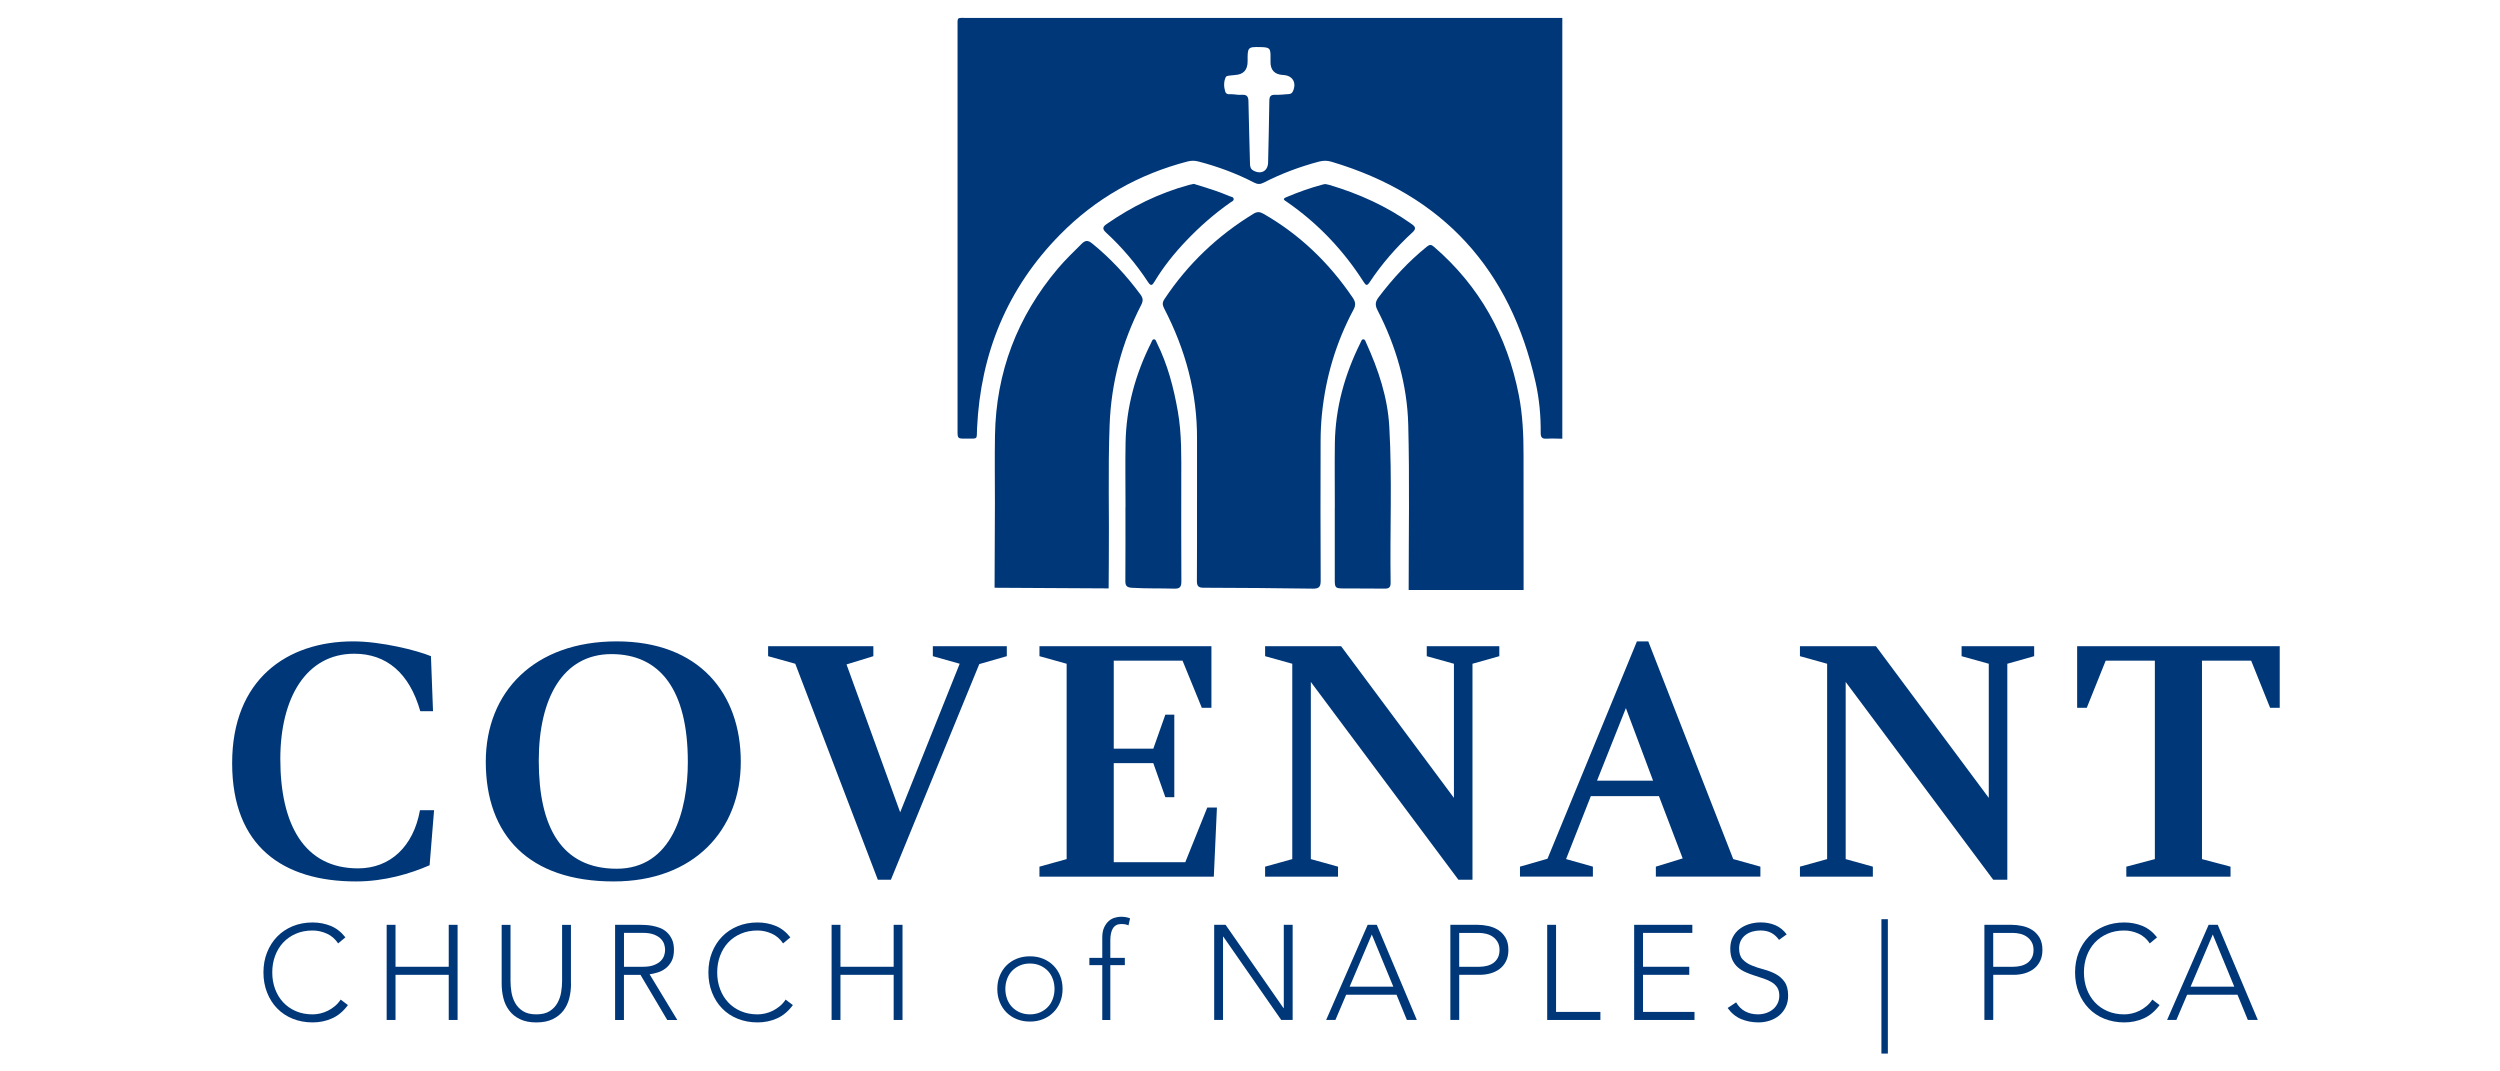
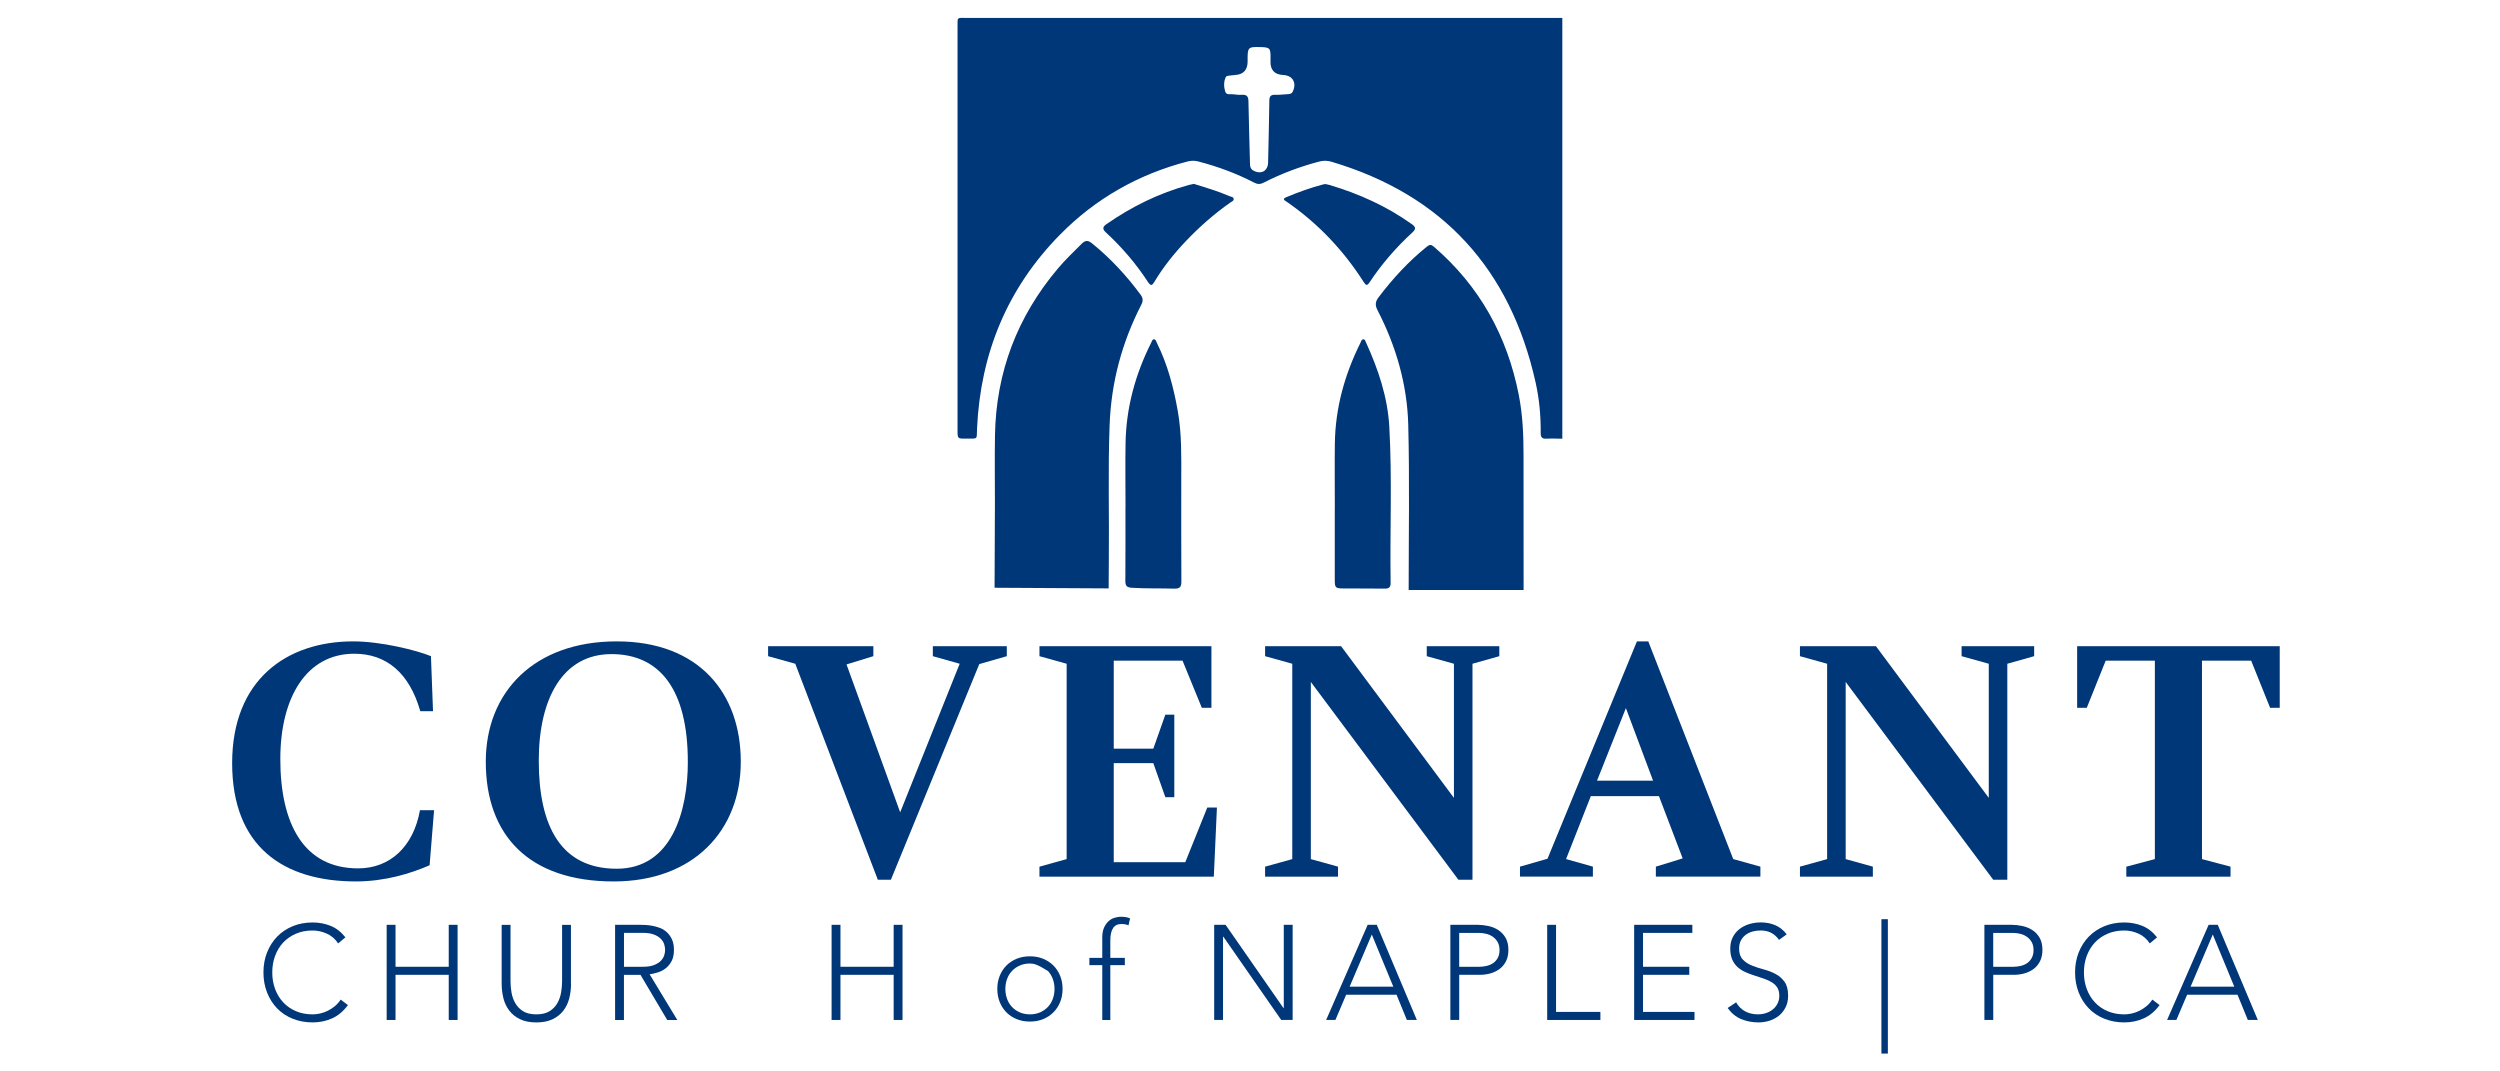
<svg xmlns="http://www.w3.org/2000/svg" width="140" height="60" viewBox="0 0 140 60" fill="none">
  <path d="M87.49 1V24.568C87.197 24.565 86.902 24.549 86.61 24.567C86.356 24.582 86.277 24.49 86.279 24.239C86.288 23.288 86.2 22.342 85.994 21.416C84.578 15.083 80.814 10.915 74.555 9.055C74.319 8.985 74.096 8.989 73.858 9.051C72.786 9.337 71.751 9.722 70.764 10.23C70.57 10.329 70.422 10.324 70.232 10.226C69.236 9.711 68.19 9.324 67.105 9.042C66.9 8.99 66.712 8.989 66.506 9.042C63.754 9.758 61.36 11.112 59.367 13.134C56.408 16.137 54.912 19.785 54.715 23.981C54.685 24.639 54.798 24.558 54.099 24.563C53.622 24.567 53.622 24.563 53.622 24.09C53.622 16.563 53.622 9.036 53.622 1.509C53.622 0.939 53.571 1.003 54.131 1.003C65.251 1.003 76.371 1.003 87.491 1.003L87.49 1ZM71.149 3.448C71.149 3.38 71.149 3.313 71.149 3.245C71.157 2.693 71.115 2.648 70.568 2.636C69.88 2.621 69.858 2.644 69.867 3.422C69.872 3.917 69.633 4.177 69.15 4.202C69.038 4.208 68.926 4.223 68.814 4.237C68.746 4.246 68.67 4.258 68.639 4.325C68.523 4.584 68.532 4.857 68.61 5.119C68.675 5.341 68.889 5.259 69.046 5.278C69.213 5.298 69.384 5.32 69.552 5.309C69.816 5.292 69.907 5.399 69.912 5.659C69.934 6.82 69.972 7.982 69.999 9.143C70.002 9.32 70.018 9.463 70.205 9.561C70.63 9.783 71.004 9.575 71.014 9.096C71.038 7.945 71.069 6.796 71.083 5.645C71.085 5.399 71.157 5.3 71.411 5.309C71.658 5.318 71.906 5.284 72.154 5.27C72.261 5.264 72.344 5.236 72.397 5.125C72.628 4.637 72.392 4.226 71.86 4.2C71.378 4.177 71.14 3.926 71.148 3.448H71.149Z" fill="#003779" />
  <path d="M78.885 33.041C78.885 29.915 78.941 26.915 78.862 23.79C78.804 21.532 78.179 19.383 77.14 17.369C76.993 17.085 77.015 16.893 77.205 16.642C77.999 15.595 78.881 14.636 79.908 13.809C80.063 13.684 80.15 13.689 80.303 13.821C82.863 16.029 84.404 18.818 85.052 22.117C85.27 23.228 85.32 24.354 85.318 25.483C85.317 28.045 85.322 33.041 85.322 33.041H78.886H78.885Z" fill="#003779" />
-   <path d="M67.033 28.07C67.033 26.907 67.028 25.745 67.033 24.584C67.048 21.989 66.381 19.567 65.195 17.276C65.094 17.081 65.08 16.946 65.205 16.757C66.511 14.787 68.18 13.2 70.195 11.97C70.401 11.844 70.556 11.858 70.751 11.97C72.796 13.142 74.442 14.733 75.759 16.68C75.909 16.904 75.932 17.089 75.802 17.331C74.82 19.163 74.238 21.12 74.029 23.186C73.978 23.689 73.955 24.198 73.954 24.705C73.946 27.311 73.945 29.918 73.958 32.524C73.959 32.867 73.859 32.969 73.516 32.964C71.474 32.933 69.432 32.919 67.39 32.913C67.104 32.913 67.025 32.809 67.026 32.536C67.037 31.047 67.032 29.558 67.032 28.068L67.033 28.07Z" fill="#003779" />
  <path d="M55.715 28.168C55.715 26.904 55.698 25.64 55.719 24.376C55.779 20.847 56.964 17.737 59.24 15.039C59.656 14.546 60.121 14.103 60.576 13.649C60.77 13.457 60.922 13.441 61.152 13.627C62.186 14.463 63.078 15.428 63.867 16.495C64.015 16.694 64.024 16.851 63.909 17.073C62.826 19.181 62.228 21.416 62.139 23.79C62.042 26.339 62.122 28.889 62.094 31.439C62.09 31.811 62.084 32.95 62.084 32.95L55.696 32.914C55.696 32.914 55.715 29.457 55.715 28.17V28.168Z" fill="#003779" />
  <path d="M74.75 28.414C74.75 27.218 74.736 26.021 74.752 24.826C74.78 22.84 75.302 20.974 76.182 19.203C76.22 19.125 76.242 19.006 76.343 19.002C76.449 18.998 76.469 19.12 76.505 19.197C77.187 20.695 77.708 22.245 77.801 23.898C77.965 26.806 77.831 29.718 77.875 32.629C77.879 32.88 77.79 32.967 77.542 32.963C76.763 32.951 75.984 32.962 75.205 32.953C74.783 32.949 74.748 32.906 74.747 32.478C74.747 31.124 74.747 29.77 74.747 28.416H74.75V28.414Z" fill="#003779" />
  <path d="M63.029 28.407C63.029 27.199 63.009 25.992 63.032 24.784C63.069 22.812 63.582 20.955 64.465 19.195C64.503 19.118 64.523 18.998 64.628 19.002C64.73 19.006 64.748 19.126 64.786 19.204C65.388 20.416 65.725 21.706 65.958 23.033C66.183 24.307 66.152 25.589 66.151 26.872C66.151 28.768 66.145 30.663 66.157 32.559C66.16 32.868 66.069 32.974 65.755 32.964C64.967 32.94 64.176 32.965 63.387 32.916C63.108 32.898 63.018 32.814 63.02 32.537C63.03 31.16 63.025 29.784 63.025 28.407H63.027H63.029Z" fill="#003779" />
  <path d="M74.207 10.306C74.283 10.321 74.372 10.334 74.457 10.36C76.1 10.849 77.642 11.544 79.045 12.541C79.278 12.705 79.317 12.812 79.09 13.02C78.182 13.856 77.376 14.782 76.695 15.811C76.563 16.01 76.494 15.993 76.373 15.803C75.233 14.013 73.799 12.501 72.049 11.294C71.959 11.232 71.776 11.152 72.017 11.05C72.693 10.764 73.382 10.515 74.093 10.329C74.126 10.32 74.159 10.316 74.207 10.307V10.306Z" fill="#003779" />
  <path d="M66.845 10.294C67.215 10.41 67.616 10.529 68.01 10.663C68.298 10.76 68.58 10.873 68.862 10.989C68.949 11.025 69.086 11.026 69.086 11.156C69.086 11.255 68.974 11.288 68.903 11.339C68.005 11.969 67.185 12.688 66.428 13.482C65.759 14.184 65.154 14.937 64.653 15.77C64.537 15.963 64.458 16.054 64.29 15.797C63.622 14.773 62.833 13.849 61.935 13.021C61.729 12.831 61.738 12.707 61.963 12.552C63.381 11.565 64.91 10.813 66.581 10.357C66.656 10.336 66.734 10.322 66.847 10.298L66.845 10.294Z" fill="#003779" />
  <path d="M24.055 48.455C22.996 48.917 21.551 49.361 19.934 49.361C15.87 49.361 13 47.416 13 42.736C13 38.056 16.062 35.917 19.779 35.917C21.339 35.917 23.343 36.418 24.133 36.745L24.249 39.826H23.536C22.92 37.669 21.629 36.609 19.838 36.609C17.161 36.609 15.698 39.056 15.698 42.504C15.698 46.163 17.027 48.629 20.051 48.629C21.842 48.629 23.152 47.416 23.518 45.373H24.308L24.058 48.455H24.055Z" fill="#003779" />
  <path d="M27.204 42.658C27.204 38.748 29.916 35.917 34.535 35.917C39.153 35.917 41.484 38.825 41.484 42.658C41.484 46.491 38.856 49.361 34.365 49.361C29.619 49.361 27.204 46.78 27.204 42.658ZM38.518 42.658C38.518 38.613 36.95 36.63 34.239 36.63C31.527 36.63 30.171 39.095 30.171 42.6C30.171 46.317 31.443 48.649 34.536 48.649C37.629 48.649 38.519 45.413 38.519 42.659L38.518 42.658Z" fill="#003779" />
  <path d="M50.41 45.49L53.742 37.17L52.239 36.746V36.188H56.381V36.746L54.84 37.189L49.89 49.265H49.158L44.535 37.17L43.014 36.746V36.188H48.908V36.746L47.405 37.208L50.41 45.49Z" fill="#003779" />
  <path d="M58.21 48.533L59.732 48.11V37.17L58.21 36.746V36.188H67.84V39.635H67.301L66.222 36.996H62.37V41.927H64.585L65.26 40.02H65.761V44.643H65.26L64.585 42.736H62.37V48.283H66.376L67.608 45.221H68.148L67.974 49.092H58.209V48.533H58.21Z" fill="#003779" />
  <path d="M81.67 49.265L73.407 38.19V48.11L74.929 48.533V49.092H70.846V48.533L72.367 48.11V37.17L70.846 36.746V36.188H75.102L81.42 44.681V37.17L79.898 36.746V36.188H83.962V36.746L82.459 37.17V49.265H81.67Z" fill="#003779" />
  <path d="M92.9 44.584H89.086L87.7 48.108L89.202 48.532V49.09H85.119V48.532L86.66 48.089L91.668 35.917H92.303L97.061 48.108L98.582 48.532V49.09H92.728V48.532L94.23 48.07L92.901 44.584H92.9ZM89.433 43.718H92.572L91.05 39.654L89.433 43.718Z" fill="#003779" />
  <path d="M111.621 49.265L103.358 38.19V48.11L104.88 48.533V49.092H100.797V48.533L102.319 48.11V37.17L100.797 36.746V36.188H105.053L111.371 44.681V37.17L109.849 36.746V36.188H113.913V36.746L112.41 37.17V49.265H111.621Z" fill="#003779" />
  <path d="M124.91 48.533V49.092H119.074V48.533L120.672 48.11V36.996H117.919L116.86 39.635H116.32V36.188H127.665V39.635H127.125L126.065 36.996H123.311V48.11L124.91 48.533Z" fill="#003779" />
  <path d="M19.485 56.284C19.229 56.63 18.933 56.879 18.597 57.029C18.261 57.18 17.897 57.255 17.506 57.255C17.114 57.255 16.726 57.186 16.388 57.048C16.05 56.911 15.759 56.717 15.52 56.469C15.278 56.221 15.091 55.925 14.956 55.581C14.82 55.238 14.753 54.863 14.753 54.456C14.753 54.05 14.82 53.676 14.956 53.335C15.091 52.995 15.28 52.699 15.52 52.451C15.761 52.203 16.05 52.009 16.388 51.868C16.727 51.728 17.1 51.658 17.506 51.658C17.866 51.658 18.204 51.722 18.518 51.849C18.832 51.977 19.106 52.191 19.342 52.492L18.935 52.831C18.77 52.58 18.558 52.398 18.299 52.282C18.04 52.166 17.776 52.108 17.506 52.108C17.16 52.108 16.847 52.168 16.568 52.289C16.29 52.409 16.053 52.575 15.856 52.785C15.661 52.996 15.511 53.245 15.405 53.53C15.299 53.816 15.247 54.125 15.247 54.456C15.247 54.788 15.299 55.096 15.405 55.383C15.511 55.668 15.661 55.917 15.856 56.127C16.051 56.338 16.289 56.504 16.568 56.624C16.846 56.743 17.159 56.805 17.506 56.805C17.641 56.805 17.781 56.788 17.926 56.756C18.072 56.723 18.213 56.673 18.351 56.606C18.489 56.538 18.62 56.453 18.747 56.349C18.872 56.246 18.983 56.122 19.078 55.977L19.485 56.285V56.284Z" fill="#003779" />
  <path d="M21.653 51.79H22.149V54.139H25.129V51.79H25.625V57.118H25.129V54.59H22.149V57.118H21.653V51.79Z" fill="#003779" />
  <path d="M31.978 55.08C31.978 55.365 31.945 55.639 31.88 55.9C31.815 56.16 31.705 56.391 31.552 56.592C31.399 56.793 31.199 56.953 30.95 57.075C30.701 57.194 30.396 57.256 30.035 57.256C29.674 57.256 29.37 57.196 29.121 57.075C28.872 56.955 28.672 56.794 28.519 56.592C28.366 56.392 28.256 56.161 28.191 55.9C28.126 55.639 28.093 55.365 28.093 55.08V51.791H28.589V54.952C28.589 55.143 28.607 55.346 28.641 55.562C28.676 55.777 28.746 55.979 28.848 56.164C28.951 56.35 29.097 56.503 29.284 56.623C29.473 56.743 29.722 56.804 30.033 56.804C30.344 56.804 30.594 56.744 30.782 56.623C30.97 56.503 31.116 56.35 31.218 56.164C31.321 55.979 31.39 55.777 31.424 55.562C31.459 55.346 31.477 55.143 31.477 54.952V51.791H31.973V55.08H31.978Z" fill="#003779" />
  <path d="M34.447 51.79H35.846C35.916 51.79 36.012 51.793 36.132 51.798C36.251 51.803 36.383 51.818 36.523 51.843C36.663 51.868 36.806 51.908 36.952 51.962C37.097 52.017 37.227 52.098 37.343 52.204C37.458 52.309 37.554 52.442 37.629 52.603C37.704 52.764 37.741 52.959 37.741 53.19C37.741 53.446 37.698 53.656 37.61 53.822C37.522 53.988 37.412 54.122 37.278 54.225C37.146 54.329 36.999 54.405 36.838 54.455C36.678 54.505 36.524 54.54 36.379 54.561L37.929 57.119H37.365L35.867 54.591H34.941V57.119H34.445V51.792L34.447 51.79ZM34.943 54.139H35.996C36.257 54.139 36.47 54.107 36.633 54.04C36.796 53.975 36.922 53.895 37.013 53.799C37.103 53.704 37.165 53.602 37.198 53.491C37.231 53.381 37.246 53.28 37.246 53.19C37.246 53.099 37.23 52.999 37.198 52.889C37.165 52.779 37.103 52.675 37.013 52.58C36.922 52.484 36.796 52.404 36.633 52.339C36.47 52.274 36.258 52.24 35.996 52.24H34.943V54.137V54.139Z" fill="#003779" />
-   <path d="M44.402 56.284C44.146 56.63 43.85 56.879 43.514 57.029C43.178 57.18 42.814 57.255 42.422 57.255C42.031 57.255 41.643 57.186 41.305 57.048C40.967 56.911 40.676 56.717 40.437 56.469C40.195 56.221 40.008 55.925 39.873 55.581C39.737 55.238 39.67 54.863 39.67 54.456C39.67 54.05 39.737 53.676 39.873 53.335C40.008 52.995 40.197 52.699 40.437 52.451C40.678 52.203 40.967 52.009 41.305 51.868C41.644 51.728 42.017 51.658 42.422 51.658C42.783 51.658 43.121 51.722 43.435 51.849C43.749 51.977 44.023 52.191 44.259 52.492L43.852 52.831C43.687 52.58 43.475 52.398 43.216 52.282C42.957 52.166 42.693 52.108 42.422 52.108C42.077 52.108 41.764 52.168 41.485 52.289C41.207 52.409 40.97 52.575 40.773 52.785C40.578 52.996 40.428 53.245 40.322 53.53C40.216 53.816 40.163 54.125 40.163 54.456C40.163 54.788 40.216 55.096 40.322 55.383C40.428 55.668 40.578 55.917 40.773 56.127C40.968 56.338 41.206 56.504 41.485 56.624C41.763 56.743 42.076 56.805 42.422 56.805C42.558 56.805 42.698 56.788 42.843 56.756C42.989 56.723 43.13 56.673 43.268 56.606C43.406 56.538 43.537 56.453 43.664 56.349C43.789 56.246 43.9 56.122 43.995 55.977L44.402 56.285V56.284Z" fill="#003779" />
  <path d="M46.569 51.79H47.066V54.139H50.045V51.79H50.541V57.118H50.045V54.59H47.066V57.118H46.569V51.79Z" fill="#003779" />
-   <path d="M55.849 55.381C55.849 55.115 55.893 54.87 55.984 54.647C56.074 54.424 56.199 54.231 56.36 54.068C56.521 53.905 56.713 53.779 56.939 53.688C57.165 53.597 57.411 53.553 57.676 53.553C57.942 53.553 58.187 53.597 58.41 53.688C58.633 53.779 58.826 53.905 58.989 54.068C59.152 54.231 59.279 54.424 59.369 54.647C59.46 54.87 59.504 55.115 59.504 55.381C59.504 55.646 59.46 55.891 59.369 56.114C59.279 56.337 59.152 56.531 58.989 56.693C58.826 56.856 58.633 56.983 58.41 57.073C58.187 57.164 57.942 57.208 57.676 57.208C57.411 57.208 57.165 57.164 56.939 57.073C56.713 56.983 56.521 56.856 56.36 56.693C56.199 56.53 56.074 56.337 55.984 56.114C55.893 55.891 55.849 55.646 55.849 55.381ZM56.3 55.381C56.3 55.576 56.332 55.761 56.395 55.934C56.457 56.108 56.549 56.258 56.669 56.386C56.789 56.513 56.934 56.615 57.105 56.691C57.276 56.766 57.466 56.804 57.676 56.804C57.887 56.804 58.078 56.766 58.248 56.691C58.419 56.615 58.564 56.513 58.684 56.386C58.804 56.258 58.896 56.108 58.958 55.934C59.021 55.761 59.053 55.577 59.053 55.381C59.053 55.184 59.021 55 58.958 54.827C58.896 54.654 58.804 54.503 58.684 54.375C58.564 54.248 58.417 54.146 58.248 54.071C58.077 53.995 57.887 53.957 57.676 53.957C57.466 53.957 57.275 53.994 57.105 54.071C56.934 54.146 56.789 54.248 56.669 54.375C56.549 54.503 56.457 54.654 56.395 54.827C56.332 55 56.3 55.184 56.3 55.381Z" fill="#003779" />
+   <path d="M55.849 55.381C55.849 55.115 55.893 54.87 55.984 54.647C56.074 54.424 56.199 54.231 56.36 54.068C56.521 53.905 56.713 53.779 56.939 53.688C57.165 53.597 57.411 53.553 57.676 53.553C57.942 53.553 58.187 53.597 58.41 53.688C58.633 53.779 58.826 53.905 58.989 54.068C59.152 54.231 59.279 54.424 59.369 54.647C59.46 54.87 59.504 55.115 59.504 55.381C59.504 55.646 59.46 55.891 59.369 56.114C59.279 56.337 59.152 56.531 58.989 56.693C58.826 56.856 58.633 56.983 58.41 57.073C58.187 57.164 57.942 57.208 57.676 57.208C57.411 57.208 57.165 57.164 56.939 57.073C56.713 56.983 56.521 56.856 56.36 56.693C56.199 56.53 56.074 56.337 55.984 56.114C55.893 55.891 55.849 55.646 55.849 55.381ZM56.3 55.381C56.3 55.576 56.332 55.761 56.395 55.934C56.457 56.108 56.549 56.258 56.669 56.386C56.789 56.513 56.934 56.615 57.105 56.691C57.276 56.766 57.466 56.804 57.676 56.804C57.887 56.804 58.078 56.766 58.248 56.691C58.419 56.615 58.564 56.513 58.684 56.386C58.804 56.258 58.896 56.108 58.958 55.934C59.021 55.761 59.053 55.577 59.053 55.381C59.053 55.184 59.021 55 58.958 54.827C58.896 54.654 58.804 54.503 58.684 54.375C58.077 53.995 57.887 53.957 57.676 53.957C57.466 53.957 57.275 53.994 57.105 54.071C56.934 54.146 56.789 54.248 56.669 54.375C56.549 54.503 56.457 54.654 56.395 54.827C56.332 55 56.3 55.184 56.3 55.381Z" fill="#003779" />
  <path d="M61.727 54.048H61.005V53.641H61.727V52.504C61.727 52.278 61.761 52.091 61.829 51.943C61.897 51.795 61.981 51.676 62.081 51.586C62.182 51.495 62.293 51.431 62.417 51.395C62.539 51.358 62.657 51.338 62.766 51.338C62.977 51.338 63.15 51.369 63.285 51.429L63.195 51.821C63.094 51.771 62.959 51.745 62.788 51.745C62.381 51.745 62.178 52.054 62.178 52.671V53.642H62.991V54.049H62.178V57.119H61.727V54.049V54.048Z" fill="#003779" />
  <path d="M67.994 51.79H68.633L71.877 56.456H71.892V51.79H72.388V57.118H71.749L68.506 52.452H68.49V57.118H67.994V51.79Z" fill="#003779" />
  <path d="M76.589 51.79H77.1L79.343 57.118H78.785L78.206 55.704H75.385L74.783 57.118H74.264L76.589 51.79ZM76.822 52.332L75.58 55.252H78.025L76.821 52.332H76.822Z" fill="#003779" />
  <path d="M81.218 51.79H82.754C82.94 51.79 83.134 51.812 83.336 51.854C83.539 51.896 83.725 51.97 83.894 52.076C84.062 52.182 84.2 52.326 84.308 52.508C84.417 52.692 84.47 52.922 84.47 53.197C84.47 53.438 84.427 53.646 84.339 53.822C84.251 53.998 84.134 54.142 83.986 54.255C83.838 54.367 83.667 54.451 83.474 54.507C83.282 54.562 83.079 54.59 82.868 54.59H81.716V57.118H81.22V51.79H81.218ZM81.714 54.139H82.843C82.983 54.139 83.121 54.122 83.257 54.09C83.392 54.057 83.514 54.005 83.618 53.932C83.723 53.859 83.808 53.762 83.875 53.642C83.94 53.522 83.973 53.374 83.973 53.199C83.973 53.022 83.939 52.882 83.871 52.762C83.803 52.642 83.715 52.543 83.607 52.465C83.498 52.387 83.375 52.331 83.234 52.295C83.094 52.261 82.954 52.243 82.814 52.243H81.715V54.14L81.714 54.139Z" fill="#003779" />
  <path d="M86.643 51.79H87.139V56.667H89.622V57.118H86.643V51.79Z" fill="#003779" />
  <path d="M91.512 51.79H94.771V52.242H92.009V54.139H94.599V54.59H92.009V56.667H94.892V57.118H91.513V51.79H91.512Z" fill="#003779" />
  <path d="M97.224 56.133C97.354 56.359 97.524 56.528 97.731 56.637C97.939 56.748 98.177 56.803 98.443 56.803C98.609 56.803 98.765 56.778 98.91 56.728C99.055 56.678 99.182 56.608 99.29 56.517C99.399 56.427 99.483 56.318 99.546 56.19C99.609 56.062 99.641 55.918 99.641 55.757C99.641 55.571 99.601 55.418 99.524 55.298C99.446 55.178 99.341 55.078 99.211 55.001C99.081 54.923 98.934 54.857 98.771 54.802C98.608 54.747 98.439 54.691 98.267 54.636C98.094 54.581 97.925 54.519 97.763 54.447C97.6 54.377 97.453 54.285 97.323 54.173C97.193 54.061 97.089 53.918 97.011 53.748C96.933 53.577 96.895 53.367 96.895 53.115C96.895 52.88 96.941 52.67 97.034 52.487C97.127 52.303 97.252 52.151 97.41 52.028C97.568 51.905 97.751 51.812 97.956 51.749C98.161 51.687 98.377 51.655 98.603 51.655C98.894 51.655 99.164 51.706 99.411 51.809C99.659 51.913 99.874 52.084 100.054 52.325L99.626 52.633C99.501 52.457 99.354 52.326 99.186 52.238C99.017 52.15 98.818 52.107 98.587 52.107C98.427 52.107 98.274 52.128 98.128 52.17C97.983 52.212 97.856 52.276 97.748 52.359C97.64 52.442 97.554 52.547 97.488 52.672C97.423 52.797 97.39 52.945 97.39 53.115C97.39 53.381 97.457 53.586 97.592 53.729C97.728 53.872 97.897 53.985 98.1 54.067C98.303 54.15 98.524 54.223 98.762 54.285C99.001 54.348 99.221 54.432 99.424 54.538C99.627 54.644 99.796 54.79 99.932 54.978C100.067 55.165 100.135 55.425 100.135 55.757C100.135 55.998 100.09 56.211 99.999 56.396C99.909 56.582 99.788 56.738 99.635 56.867C99.481 56.994 99.304 57.091 99.104 57.156C98.904 57.221 98.695 57.255 98.479 57.255C98.128 57.255 97.804 57.193 97.508 57.07C97.212 56.947 96.959 56.739 96.748 56.448L97.222 56.132L97.224 56.133Z" fill="#003779" />
  <path d="M105.72 51.475V59H105.359V51.475H105.72Z" fill="#003779" />
  <path d="M111.123 51.79H112.659C112.845 51.79 113.039 51.812 113.242 51.854C113.444 51.896 113.631 51.97 113.799 52.076C113.967 52.182 114.105 52.326 114.214 52.508C114.322 52.692 114.376 52.922 114.376 53.197C114.376 53.438 114.332 53.646 114.244 53.822C114.156 53.998 114.039 54.142 113.891 54.255C113.743 54.367 113.572 54.451 113.379 54.507C113.187 54.562 112.984 54.59 112.774 54.59H111.622V57.118H111.126V51.79H111.123ZM111.619 54.139H112.748C112.888 54.139 113.026 54.122 113.163 54.09C113.298 54.057 113.419 54.005 113.524 53.932C113.628 53.859 113.714 53.762 113.78 53.642C113.845 53.522 113.878 53.374 113.878 53.199C113.878 53.022 113.844 52.882 113.776 52.762C113.709 52.642 113.621 52.543 113.512 52.465C113.404 52.387 113.28 52.331 113.14 52.295C112.999 52.261 112.859 52.243 112.719 52.243H111.62V54.14L111.619 54.139Z" fill="#003779" />
  <path d="M120.938 56.284C120.681 56.63 120.385 56.879 120.05 57.029C119.713 57.18 119.35 57.255 118.958 57.255C118.566 57.255 118.179 57.186 117.841 57.048C117.501 56.911 117.212 56.717 116.972 56.469C116.731 56.221 116.543 55.925 116.407 55.581C116.272 55.238 116.204 54.863 116.204 54.456C116.204 54.05 116.272 53.676 116.407 53.335C116.542 52.995 116.731 52.699 116.972 52.451C117.213 52.203 117.503 52.009 117.841 51.868C118.179 51.728 118.552 51.658 118.958 51.658C119.319 51.658 119.657 51.722 119.971 51.849C120.284 51.977 120.559 52.191 120.795 52.492L120.388 52.831C120.222 52.58 120.01 52.398 119.751 52.282C119.492 52.166 119.228 52.108 118.958 52.108C118.612 52.108 118.3 52.168 118.022 52.289C117.744 52.409 117.506 52.575 117.31 52.785C117.115 52.996 116.964 53.245 116.858 53.53C116.753 53.816 116.7 54.125 116.7 54.456C116.7 54.788 116.753 55.096 116.858 55.383C116.964 55.668 117.115 55.917 117.31 56.127C117.505 56.338 117.742 56.504 118.022 56.624C118.3 56.743 118.612 56.805 118.958 56.805C119.093 56.805 119.233 56.788 119.379 56.756C119.524 56.723 119.666 56.673 119.804 56.606C119.941 56.538 120.073 56.453 120.199 56.349C120.324 56.246 120.435 56.122 120.531 55.977L120.938 56.285V56.284Z" fill="#003779" />
  <path d="M123.683 51.79H124.194L126.437 57.118H125.879L125.3 55.704H122.479L121.877 57.118H121.357L123.683 51.79ZM123.916 52.332L122.674 55.252H125.119L123.915 52.332H123.916Z" fill="#003779" />
</svg>